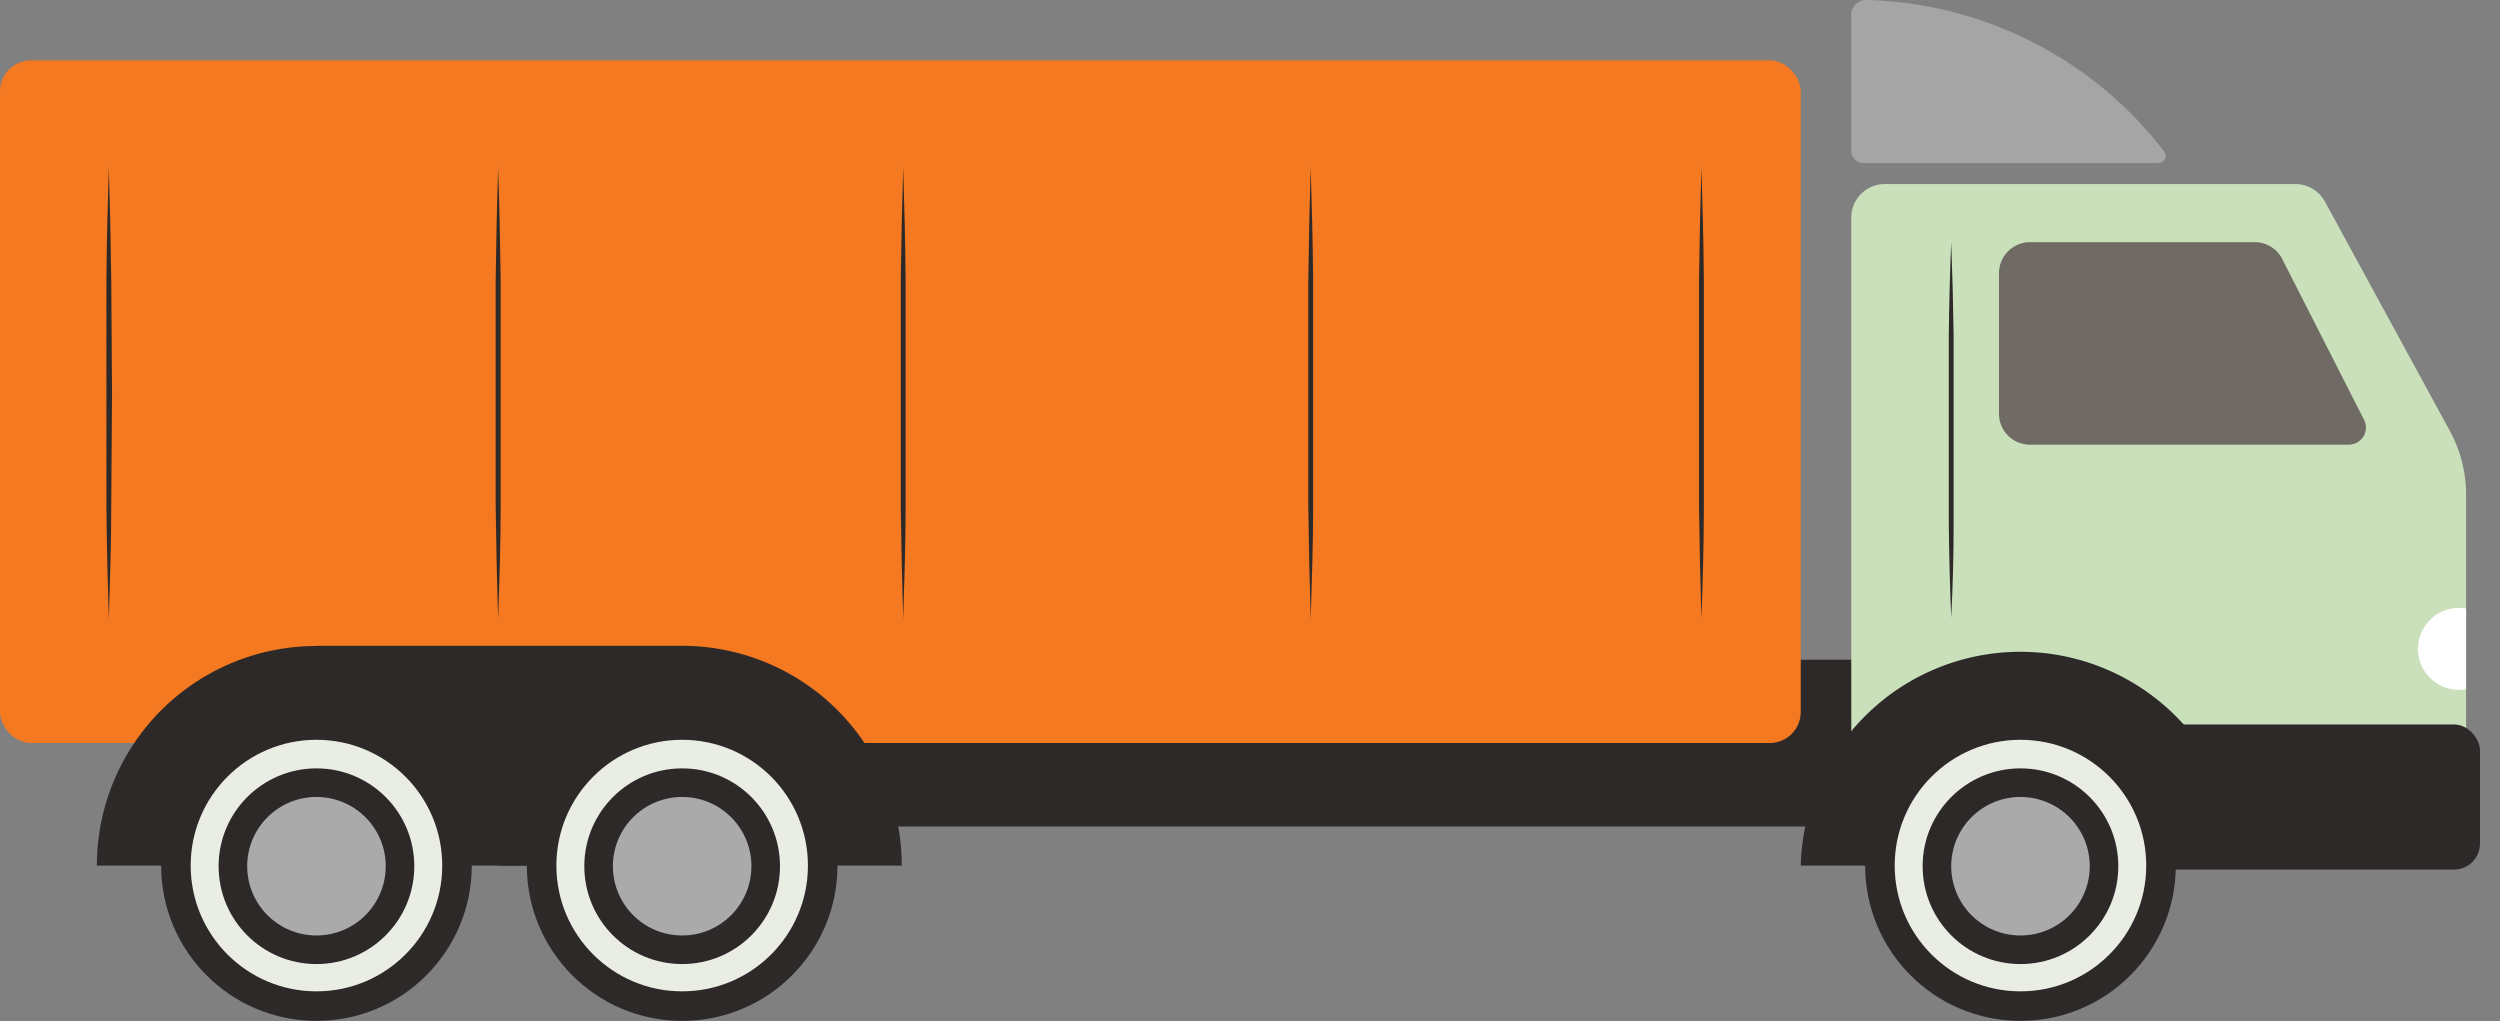
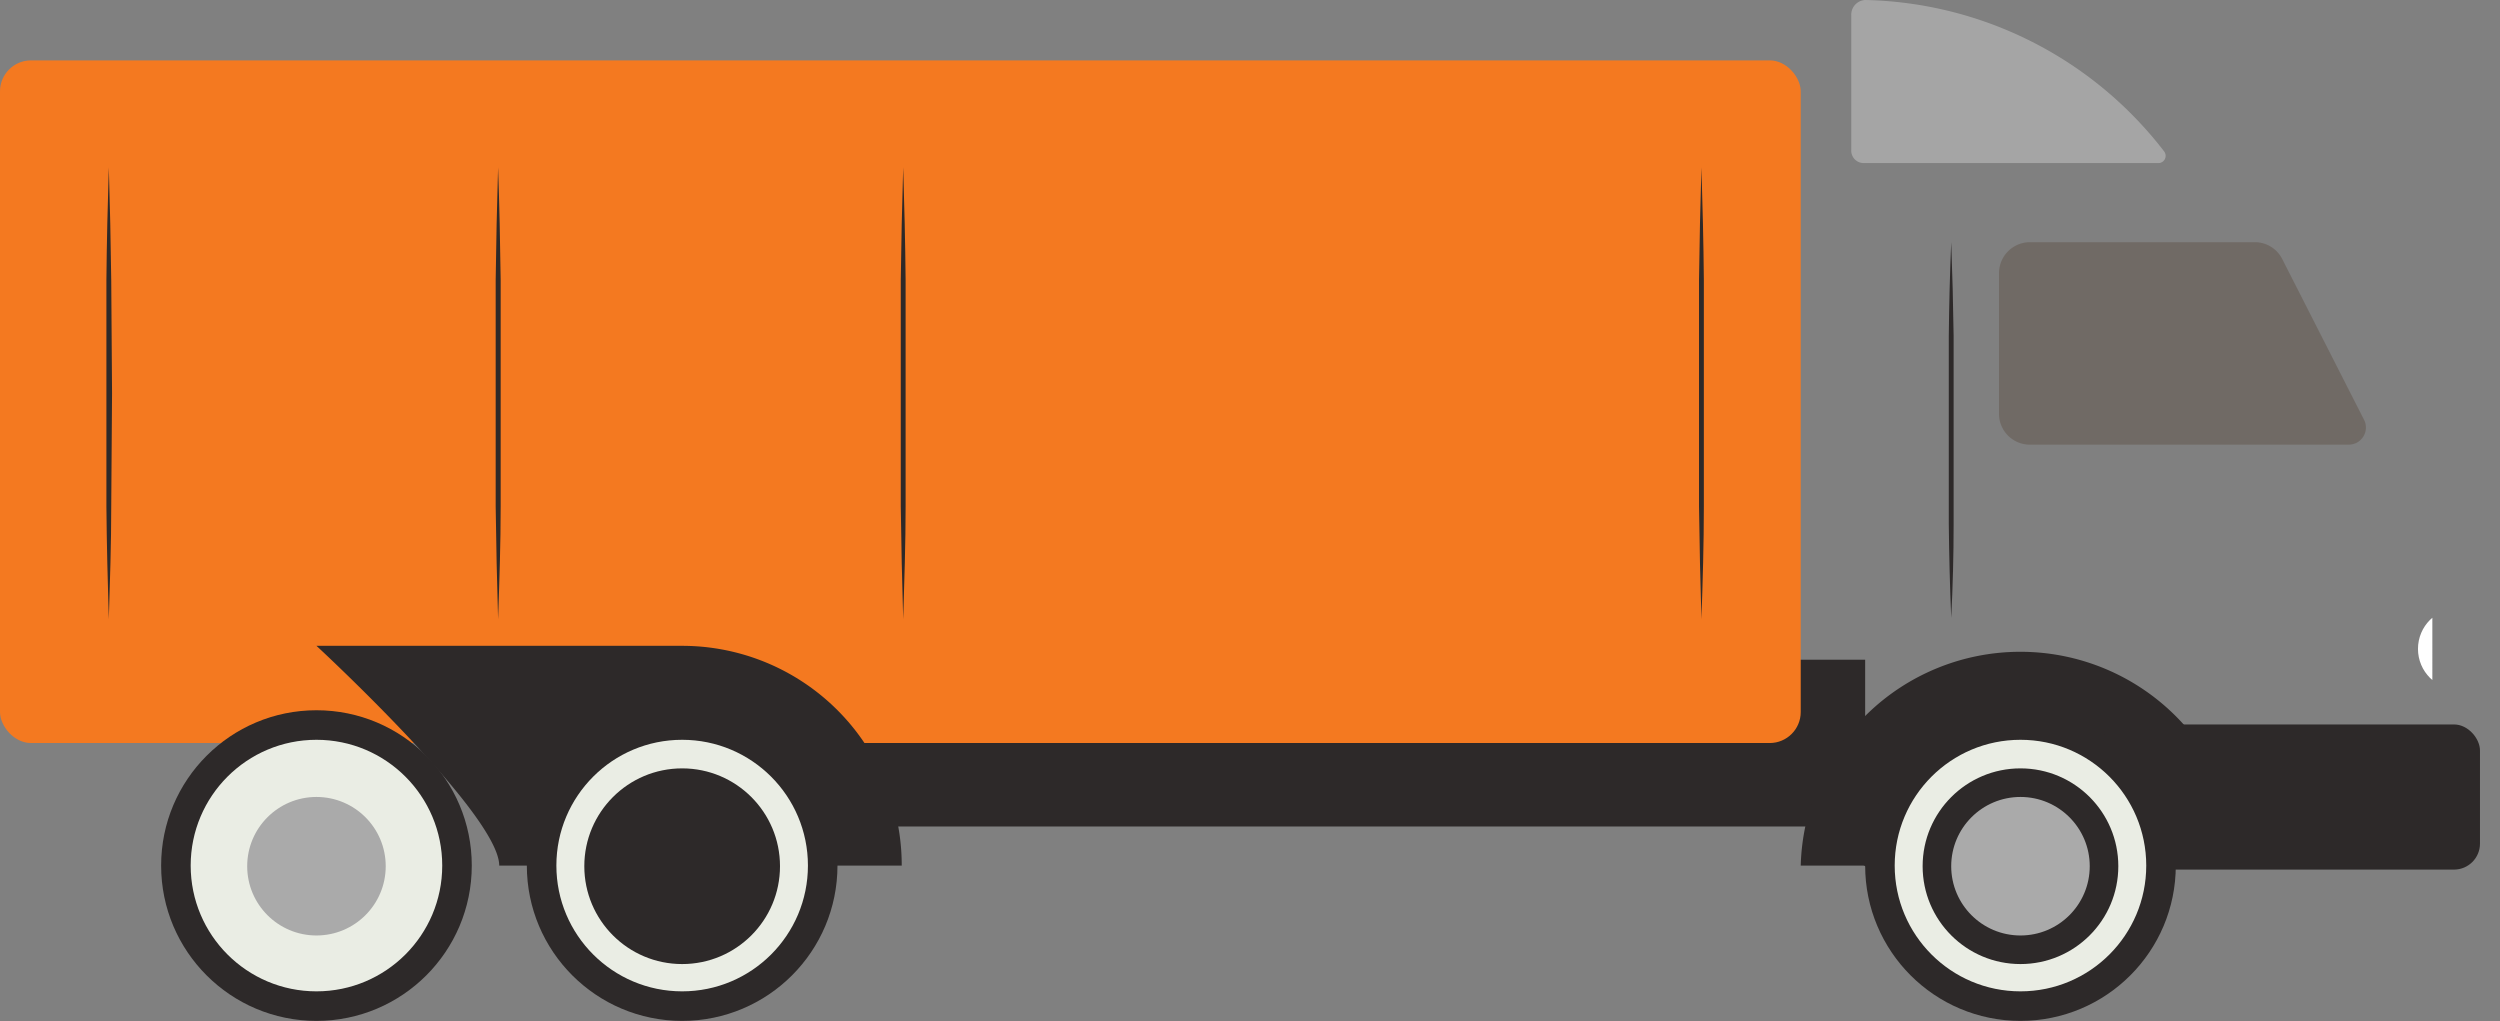
<svg xmlns="http://www.w3.org/2000/svg" viewBox="0 0 154.84 63.24">
  <rect x="0" y="0" width="154.84" height="63.24" fill="#808080" stroke="none" />
  <defs>
    <clipPath id="car8-a">
-       <path d="M116.75,49.09h33.9A2.08,2.08,0,0,0,152.74,47V30.7a8.27,8.27,0,0,0-1-4L144,12.49a2.09,2.09,0,0,0-1.84-1.09H116.75a2.08,2.08,0,0,0-2.09,2.07V47A2.07,2.07,0,0,0,116.75,49.09Z" fill="#c9e0ba" />
+       <path d="M116.75,49.09h33.9V30.7a8.27,8.27,0,0,0-1-4L144,12.49a2.09,2.09,0,0,0-1.84-1.09H116.75a2.08,2.08,0,0,0-2.09,2.07V47A2.07,2.07,0,0,0,116.75,49.09Z" fill="#c9e0ba" />
    </clipPath>
  </defs>
  <title>car-8</title>
  <g>
    <g>
      <g>
        <rect x="43.45" y="40.85" width="72.06" height="10.33" transform="translate(158.97 92.04) rotate(-180)" fill="#2d2929" />
        <rect y="3.73" width="111.53" height="42.28" rx="1.92" ry="1.92" transform="translate(111.53 49.75) rotate(-180)" fill="#f47920" />
        <g>
          <g>
-             <path d="M6,53.61H33.2a13.6,13.6,0,0,0-27.2,0Z" fill="#2d2929" />
            <g>
              <circle cx="19.6" cy="53.61" r="9.62" fill="#2d2929" />
              <circle cx="19.6" cy="53.61" r="7.79" fill="#eaede4" />
            </g>
-             <circle cx="19.6" cy="53.65" r="6.06" fill="#2d2929" />
            <circle cx="19.6" cy="53.65" r="4.29" fill="#aaa" />
          </g>
          <g>
            <path d="M30.92,53.61H55.85A13.6,13.6,0,0,0,42.25,40H19.6S30.92,50.45,30.92,53.61Z" fill="#2d2929" />
            <g>
              <circle cx="42.25" cy="53.61" r="9.62" fill="#2d2929" />
              <circle cx="42.25" cy="53.61" r="7.79" fill="#eaede4" />
            </g>
            <circle cx="42.25" cy="53.65" r="6.06" fill="#2d2929" />
-             <circle cx="42.25" cy="53.65" r="4.29" fill="#aaa" />
          </g>
        </g>
        <g>
-           <path d="M116.75,49.09h33.9A2.08,2.08,0,0,0,152.74,47V30.7a8.27,8.27,0,0,0-1-4L144,12.49a2.09,2.09,0,0,0-1.84-1.09H116.75a2.08,2.08,0,0,0-2.09,2.07V47A2.07,2.07,0,0,0,116.75,49.09Z" fill="#c9e0ba" />
          <g clip-path="url(#car8-a)">
            <circle cx="152.3" cy="40.19" r="2.54" fill="#fff" />
          </g>
        </g>
        <rect x="114.66" y="44.87" width="38.94" height="8.99" rx="1.61" ry="1.61" transform="translate(268.26 98.73) rotate(-180)" fill="#2d2929" />
        <g>
          <path d="M111.53,53.61h27.21a13.61,13.61,0,0,0-27.21,0Z" fill="#2d2929" />
          <g>
            <circle cx="125.14" cy="53.61" r="9.62" fill="#2d2929" />
            <circle cx="125.14" cy="53.61" r="7.79" fill="#eaede4" />
          </g>
          <circle cx="125.14" cy="53.65" r="6.06" fill="#2d2929" />
          <circle cx="125.14" cy="53.65" r="4.29" fill="#aaa" />
        </g>
        <path d="M145.48,27.54H125.72a1.91,1.91,0,0,1-1.91-1.91V16.89A1.92,1.92,0,0,1,125.72,15h13.91a1.9,1.9,0,0,1,1.7,1l5.09,10A1.06,1.06,0,0,1,145.48,27.54Z" fill="#706a65" />
        <path d="M120.85,15q.11,2.91.15,5.82l0,5.81,0,5.82q0,2.91-.15,5.82-.12-2.91-.15-5.82l0-5.82,0-5.81Q120.73,17.89,120.85,15Z" fill="#2d2929" />
      </g>
      <path d="M105.38,10.36c.07,2.32.13,4.65.15,7l0,7,0,7c0,2.33-.07,4.65-.15,7-.07-2.33-.12-4.65-.15-7l0-7,0-7C105.26,15,105.31,12.68,105.38,10.36Z" fill="#2d2929" />
      <path d="M30.85,10.36c.08,2.32.13,4.65.16,7l0,7,0,7c0,2.33-.08,4.65-.16,7-.07-2.33-.12-4.65-.15-7l0-7,0-7C30.73,15,30.78,12.68,30.85,10.36Z" fill="#2d2929" />
      <path d="M55.94,10.36c.07,2.32.13,4.65.15,7l0,7,0,7c0,2.33-.08,4.65-.15,7-.07-2.33-.12-4.65-.15-7l0-7,0-7C55.82,15,55.87,12.68,55.94,10.36Z" fill="#2d2929" />
      <path d="M6.74,10.36c.07,2.32.12,4.65.15,7l.05,7-.05,7c0,2.33-.08,4.65-.15,7-.07-2.33-.13-4.65-.15-7l0-7,0-7C6.61,15,6.67,12.68,6.74,10.36Z" fill="#2d2929" />
-       <path d="M81.18,10.36c.07,2.32.13,4.65.15,7l0,7,0,7c0,2.33-.08,4.65-.15,7-.07-2.33-.12-4.65-.15-7l0-7,0-7C81.06,15,81.11,12.68,81.18,10.36Z" fill="#2d2929" />
    </g>
    <path d="M114.66.94V9.29a.77.77,0,0,0,.74.81h18.32a.45.45,0,0,0,.32-.72A24,24,0,0,0,115.53,0,.91.91,0,0,0,114.66.94Z" fill="#a5a5a5" />
  </g>
</svg>